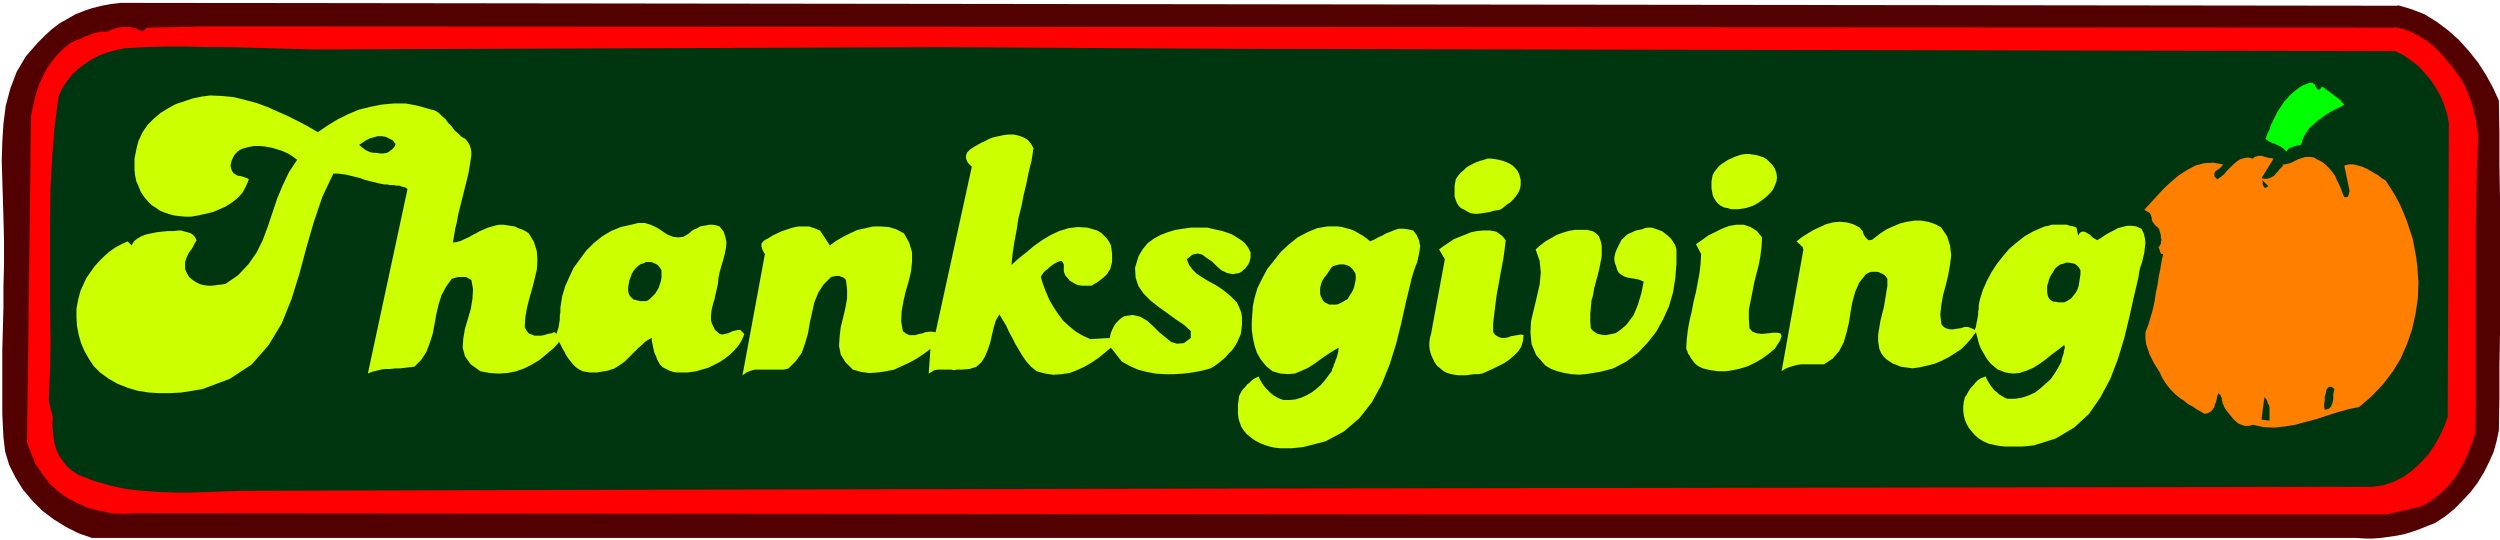
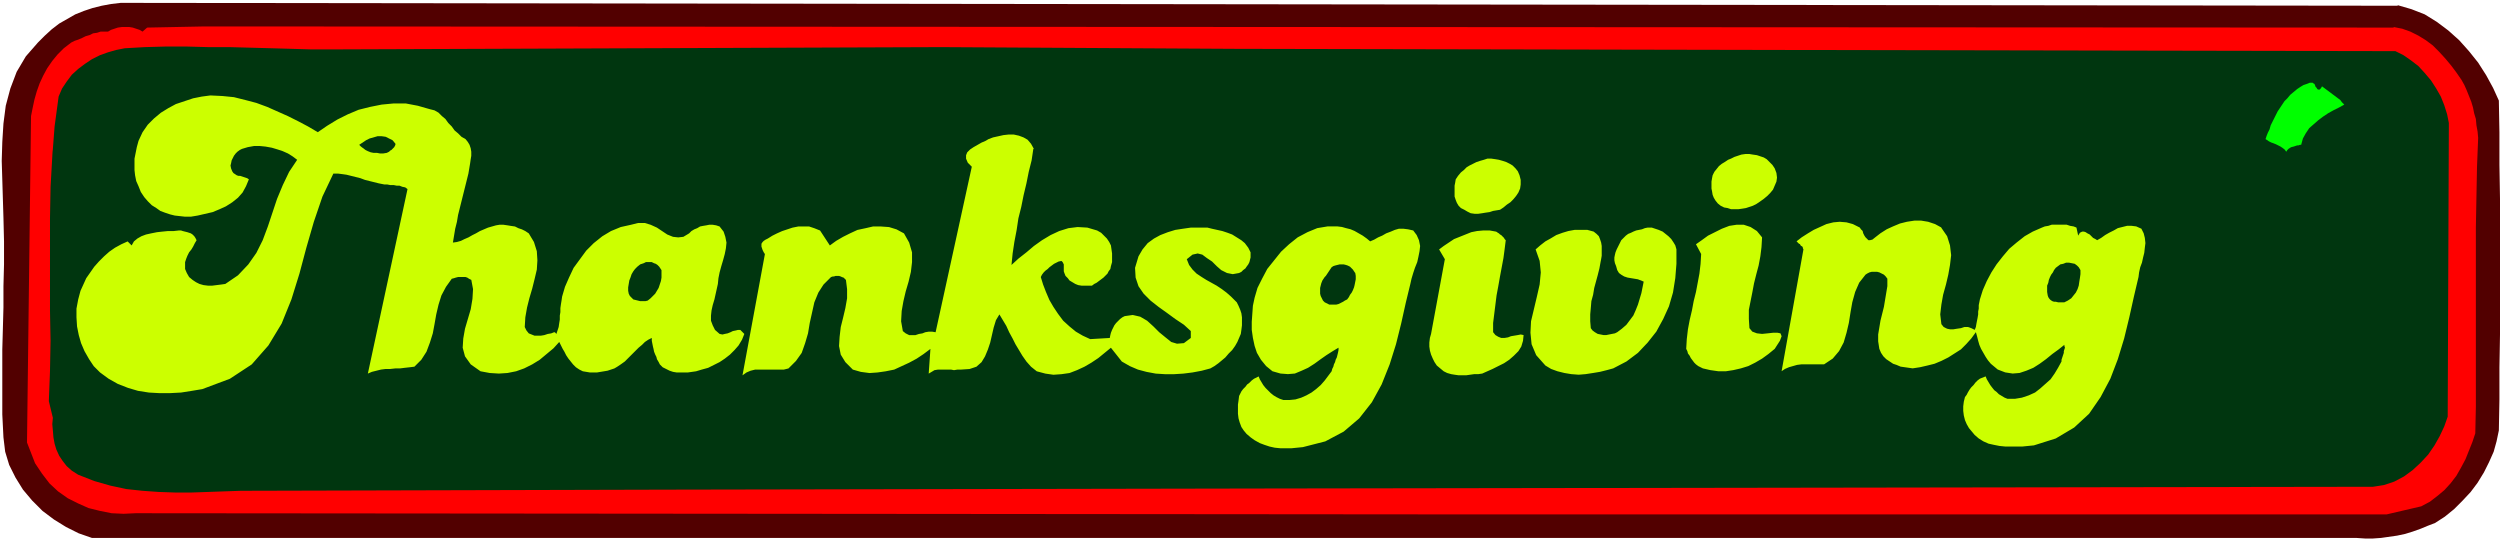
<svg xmlns="http://www.w3.org/2000/svg" fill-rule="evenodd" height="125.333" preserveAspectRatio="none" stroke-linecap="round" viewBox="0 0 4350 940" width="580">
  <style>.pen1{stroke:none}.brush4{fill:#00360f}.brush6{fill:#cf0}</style>
  <path class="pen1" fill-rule="nonzero" style="fill:#520000" d="m4172 9 24 7 23 9 21 13 20 15 19 17 17 19 16 20 14 22 12 22 10 22 1 55v57l1 59v236l-1 57v56l-1 54-4 19-5 18-8 18-9 18-11 18-12 16-14 15-15 15-16 13-17 11-13 5-12 5-14 5-13 4-14 3-14 2-14 2-14 1h-14l-15-1H160l-23-8-22-11-21-13-20-15-18-18-16-19-13-21-11-22-7-23-3-25-2-40V608l1-36 1-37v-37l1-38v-40l-1-41-1-33-1-33-1-33 1-33 2-32 4-31 8-30 11-29 16-27 21-24 12-12 12-11 13-10 14-8 14-8 15-6 15-5 16-4 16-3 17-2 3962 5z" />
  <path class="pen1" fill-rule="nonzero" style="fill:red" d="m4165 47 15 3 14 5 14 7 13 8 12 9 11 11 11 12 10 12 9 12 9 13 5 9 4 9 4 10 4 10 3 10 2 10 3 10 1 11 2 11 1 11-2 50-1 52-1 54v312l-1 46-5 15-6 15-6 15-8 15-8 14-10 13-11 12-12 10-13 10-15 8-60 14H2468l-2232-2-21 1-21-1-20-4-20-5-18-8-18-9-17-12-15-14-13-17-12-18-14-36 7-568 3-15 3-14 4-14 5-14 6-13 7-13 9-13 9-11 11-11 13-10 6-3 6-2 7-3 6-3 7-2 6-3 7-1 6-2h13l5-3 6-2 6-2 7-1h13l6 1 6 2 6 2 5 3 8-7 100-2 3809 2z" />
  <path class="pen1 brush4" fill-rule="nonzero" d="m1640 82 512 3 979 2 1037 2 14 7 13 9 13 10 11 12 11 13 9 14 8 14 6 15 5 16 3 15-2 511-6 17-8 17-9 16-11 16-13 14-14 13-15 11-17 9-18 6-19 3-1929 3-1037 2-744 2-29 1-28 1-29 1h-28l-29-1-28-2-28-3-28-6-28-8-28-11-11-7-9-8-7-9-6-9-5-11-3-10-2-11-1-12-1-11 1-11-7-29 2-52 1-53-1-53V379l1-54 3-53 4-52 7-52 6-14 8-12 9-12 11-10 12-9 12-8 14-7 14-5 14-4 15-3 35-2 36-1h37l37 1h37l37 1 37 1 35 1 34 1h33l1065-4z" />
  <path class="pen1" fill-rule="nonzero" style="fill:#0f0" d="m4040 150 4 3 4 3 4 3 4 3 4 3 4 3 4 3 4 3 3 4 4 4-9 5-10 5-9 5-9 6-8 6-8 7-8 7-6 9-5 9-3 11h-2l-3 1h-2l-3 1-3 1-4 1-2 1-3 2-2 2-2 3-3-4-4-3-3-2-4-2-4-2-5-2-3-1-4-2-3-2-3-2 2-6 2-5 3-6 2-7 3-6 3-6 3-6 3-6 4-6 4-6 4-6 5-5 5-6 6-5 6-5 6-4 5-3 6-2 5-2h5l1 1 2 1 1 2 1 3 2 2 1 2 2 1h2l2-2 2-3z" />
  <path class="pen1 brush6" fill-rule="nonzero" d="m553 230 16-11 18-11 18-9 19-8 20-5 20-4 21-2h21l21 4 21 6 8 2 7 4 6 6 6 5 5 7 6 6 5 7 6 5 6 6 7 4 4 5 3 5 2 6 1 6v7l-1 6-1 7-1 6-1 6-1 6-3 12-3 12-3 12-3 12-3 12-3 12-2 12-3 12-2 12-2 12 7-1 7-2 6-3 7-3 7-4 6-3 7-4 7-3 7-3 7-2 7-2 6-1h7l7 1 6 1 7 1 6 3 6 2 6 3 6 4 9 15 5 16 1 16-1 16-4 17-4 16-5 17-4 16-3 17-1 17 3 6 4 5 5 2 5 2h11l6-1 6-2 6-1 5-2h1l1 1h1v1l1 1 2-6 2-6 1-7 1-6v-7l1-6v-7l1-7 1-6 1-7 5-17 7-16 8-17 11-15 11-15 13-13 15-12 15-9 17-7 18-4 12-3h12l10 3 11 5 9 6 9 6 10 4 9 1 9-1 10-6 4-4 5-3 5-2 5-3 5-1 6-1 5-1h6l6 1 6 2 7 9 3 9 2 10-1 10-2 10-3 11-3 10-3 11-2 10-1 10-2 9-2 9-2 9-3 10-2 9-1 9v9l3 8 4 8 8 7 5 1 4-1 5-1 5-2 4-2 5-1 4-1h4l3 3 4 4-4 10-6 10-7 8-8 8-9 7-9 6-10 5-10 5-11 3-10 3-7 1-7 1h-20l-6-1-6-2-6-3-6-3-5-5-2-4-3-5-1-4-2-4-2-5-1-5-1-4-1-5-1-5v-5l-6 3-6 4-5 5-6 5-6 6-6 6-6 6-6 6-7 5-6 4-5 3-6 2-6 2-6 1-6 1-6 1h-13l-6-1-6-1-6-3-6-4-5-5-4-5-4-5-4-6-3-6-3-5-3-6-3-6-10 11-12 10-12 10-13 8-14 7-14 5-15 3-15 1-16-1-16-3-17-12-10-14-4-15 1-16 3-17 5-17 5-17 3-18 1-17-3-16-4-2-3-2-3-1h-13l-4 1-3 1-4 1-10 14-8 15-5 16-4 17-3 17-3 16-5 16-6 16-9 14-12 12-8 1-9 1-8 1h-8l-9 1h-8l-8 1-8 2-8 2-7 3 69-321-4-3-5-1-5-2h-5l-5-1h-6l-5-1h-5l-5-1-5-1-8-2-8-2-8-2-8-3-8-2-8-2-8-2-7-1-8-1h-8l-19 40-15 44-13 45-12 45-14 45-17 42-23 38-29 33-38 25-48 18-18 3-19 3-19 1h-19l-18-1-19-3-17-5-18-7-16-9-15-11-11-11-8-12-8-14-6-14-4-14-3-15-1-16v-15l3-16 4-15 5-11 5-11 7-10 7-10 8-9 9-9 9-8 10-7 11-6 11-5 7 7 4-7 6-5 7-4 8-3 9-2 10-2 9-1 10-1h10l9-1h4l3 1 4 1 4 1 3 1 3 1 3 2 3 3 2 3 2 4-3 5-3 6-3 5-4 5-3 6-2 5-2 6v12l3 7 4 7 6 5 6 4 6 3 7 2 8 1h7l8-1 8-1 7-1 22-15 18-19 14-20 11-22 9-24 8-24 8-24 10-24 11-23 14-21-8-6-8-5-9-4-9-3-10-3-11-2-10-1h-10l-11 2-10 3-4 2-4 3-3 3-3 4-2 4-2 4-1 5-1 4 1 5 2 5 2 3 3 2 3 2 3 1h3l3 1 3 1 3 1 3 1 3 2-5 12-6 11-8 9-10 8-11 7-11 5-12 5-13 3-13 3-12 2h-10l-9-1-9-1-8-2-9-3-8-3-7-5-8-5-7-7-6-7-6-9-4-10-4-9-2-10-1-9v-20l2-10 2-10 3-11 7-15 9-13 11-11 12-10 13-8 13-7 15-5 15-5 15-3 15-2 21 1 20 2 20 5 19 5 19 7 18 8 18 8 18 9 17 9 17 10zm1245 29-3 20-5 20-4 20-5 21-4 20-5 20-3 20-4 21-3 20-2 20 12-11 14-11 13-11 14-10 15-9 15-7 16-5 16-2 17 1 17 5 7 4 5 5 5 5 4 6 3 6 1 7 1 7v15l-2 7-1 5-3 4-2 4-4 4-3 3-4 3-4 3-4 3-4 2-4 3h-18l-6-1-5-2-5-3-5-3-3-4-4-4-2-5-1-3v-12l-1-2-1-2-2-2-5 1-4 2-4 2-4 3-4 3-3 3-4 3-3 3-3 4-2 4 4 13 5 13 6 14 7 12 8 12 9 12 11 10 11 9 12 7 13 6 34-2 1-5 1-4 2-5 2-4 2-4 3-4 3-3 4-4 4-3 4-2 14-2 13 3 12 7 11 10 10 10 11 9 10 8 10 3 12-1 12-9v-12l-12-11-15-10-15-11-14-10-14-11-12-12-9-13-5-15-1-17 6-20 7-12 9-11 11-8 11-6 13-5 13-4 13-2 14-2h29l8 2 9 2 9 2 9 3 8 3 8 5 8 5 6 5 6 8 4 8v9l-1 4-1 4-2 4-3 4-2 3-4 3-3 3-4 2-11 2-10-2-10-5-8-7-8-8-9-6-8-6-8-2-9 2-10 8 4 10 6 8 7 7 9 6 8 5 9 5 9 5 9 6 8 6 8 7 5 5 5 5 3 6 3 7 2 6 1 7v14l-1 8-1 7-3 7-3 7-4 7-5 7-6 6-6 7-6 5-6 5-7 5-7 4-15 4-16 3-16 2-16 1h-16l-16-1-16-3-15-4-14-6-14-8-19-24-11 9-11 9-12 8-12 7-13 6-13 5-14 2-14 1-14-2-15-4-10-8-8-9-7-10-6-10-6-10-5-10-6-11-5-11-6-10-6-10-6 10-4 13-3 13-3 13-4 12-5 12-6 10-9 8-12 4-15 1h-6l-6 1-5-1h-23l-6 1-5 3-5 3 3-43-12 9-12 8-13 7-13 6-13 6-15 3-14 2-14 1-15-2-14-4-13-13-8-13-3-15 1-16 2-17 4-16 4-17 3-17v-16l-2-16-2-2-2-2-3-1-2-1-3-1h-6l-3 1h-2l-3 1-13 13-9 14-7 17-4 18-4 18-3 18-5 17-6 17-10 14-13 13-8 2h-50l-8 2-7 3-7 5 39-211-2-3-2-4-1-3-1-3v-5l2-3 2-2 3-2 4-2 8-5 8-4 9-4 9-3 9-3 10-2h19l9 3 10 4 17 26 11-8 12-7 12-6 13-6 14-3 13-3h14l14 1 13 4 13 7 9 16 5 17v17l-2 17-4 17-5 17-4 17-3 17-1 18 3 17 5 4 6 3h11l6-2 6-1 5-2 6-1h6l6 1 63-288-7-7-3-7v-6l2-5 5-5 6-4 7-4 7-4 7-3 5-3 8-3 9-2 9-2 9-1h9l9 2 8 3 7 4 6 7 5 9z" />
  <path class="pen1 brush4" fill-rule="nonzero" d="M688 250v2l-1 2-1 2-2 2-1 1-2 2-2 1-2 2-2 1-2 1-6 1h-6l-5-1h-6l-5-1-5-2-4-2-4-3-4-3-3-3 6-4 6-4 6-3 7-2 7-2h7l7 1 6 3 6 3 5 6zM92 262h3v9h-3v-9z" />
  <path class="pen1 brush6" fill-rule="nonzero" d="m3088 293 3 8 1 8-1 7-3 7-3 7-5 6-5 5-6 5-7 5-6 4-6 3-6 2-6 2-6 1-7 1h-13l-6-2-6-1-6-3-5-4-4-5-3-5-2-5-1-6-1-5v-12l1-6 1-5 3-6 4-5 4-5 5-4 5-3 6-4 5-2 6-3 6-2 6-2 7-1h7l6 1 7 1 6 2 6 2 5 3 5 5 5 5 4 6z" />
-   <path class="pen1" fill-rule="nonzero" style="fill:#ff8000" d="m3956 276-21 34 5 1h5l4-1 4-2 4-2 3-4 3-3 3-4 4-4 3-3-2-2h5l5-1 6-2 6-3 6-3 6-2 7-2h7l7 1 7 4 8 4 6 5 6 6 5 6 5 7 3 7 4 8 3 7 3 8 3 7h5l2-2v-1l1-2v-2l1-2v-3l-9-43 8-2h8l8 2 7 2 7 3 7 4 7 4 7 4 6 5 7 4 9 14 8 13 8 15 6 14 6 15 5 15 5 15 3 16 3 16 2 16 2 28-1 28-4 27-6 27-9 26-11 25-14 23-17 22-19 20-22 19-19 4-18 5-19 6-18 6-19 5-18 5-19 3-18 2-19-1-18-4-7 2h-7l-6-2-5-2-5-4-5-5-4-5-4-5-4-5-3-5-1-3-1-2-1-2v-3l-1-2v-3l-1-2-1-3-2-2-2-2-2 5-1 5-1 5-2 4-1 5-2 3-3 4-3 2-4 2-5 1-7-4-7-4-7-5-8-4-7-6-8-5-7-6-7-7-6-7-5-7-5-8-4-9-5-8-5-8-4-8-4-8-3-9-3-9-1-10v-10l5-13 4-13 4-14 3-14 2-14 3-14 2-14 3-14 2-13 3-13h-3l-1-1-1-2-1-2v-2l-1-2-1-2v-2l-1-2 2 3 1-3 2-3v-3l1-4-1-3v-4l-1-4-1-3-1-4-2-3-5-4-3-4-2-3-1-3v-3l-1-3-1-3-2-3-4-2-5-3 11-12 11-12 12-13 13-12 13-11 14-9 15-8 15-4 16-1 17 3-1 2-2 2-2 2-2 2-2 1-3 2-2 2-1 2v6l5 5 6-4 6-5 5-6 6-6 5-5 6-5 6-4 7-2 7-1 8 2 3-3 4-1 3-1h4l4 1 3 1 4 1 4 1h3l4 1z" />
  <path class="pen1 brush6" fill-rule="nonzero" d="m2644 305 2 8v8l-1 7-3 7-4 6-5 6-5 5-6 4-6 5-6 4-6 1-6 1-6 2-7 1-6 1-7 1h-6l-7-1-6-3-5-3-6-3-4-4-3-5-2-5-2-6v-19l1-5 1-6 4-6 5-6 5-4 5-5 5-3 6-3 6-3 6-2 7-2 6-2h7l7 1 6 1 7 2 6 2 6 3 5 3 5 5 4 5 3 7z" />
  <path class="pen1 brush4" fill-rule="nonzero" d="m3947 324-3 2-3 1-1-1-1-1-1-2-1-2v-5l-1-3-1-1 12 12z" />
  <path class="pen1 brush6" fill-rule="nonzero" d="m3377 395 11 16 5 16 2 17-2 17-3 17-4 17-5 18-3 17-2 17 2 17 4 5 6 3 5 1h6l6-1 7-1 6-2h6l6 2 6 3 2-5 1-6 1-5 1-5 1-6v-5l1-5v-6l1-5 1-5 5-16 7-16 8-15 9-14 11-14 11-13 13-11 14-11 14-8 16-7 5-2 6-1 6-2h26l6 2 6 1 5 2 3 14 3-5 4-2h3l3 1 3 2 4 2 3 3 3 3 4 2 3 2 7-4 7-5 7-4 8-4 7-4 8-2 8-2h8l8 1 9 4 4 8 2 8 1 9-1 8-1 9-2 8-2 9-3 8-2 9-1 8-8 34-8 36-9 37-11 36-13 34-17 32-20 29-26 24-32 19-38 12-10 1-10 1h-30l-10-1-10-2-9-2-9-4-8-5-7-6-5-6-5-6-4-7-3-7-2-8-1-8v-8l1-8 2-8 3-4 2-4 3-5 3-4 4-4 3-4 4-4 4-3 5-2 5-2 2 5 3 5 3 5 3 4 4 5 4 3 4 4 5 3 5 3 5 2h13l12-2 12-4 11-5 9-7 9-8 9-8 7-10 6-10 6-11v-3l1-3 1-3 1-3 1-3v-3l1-3 1-3-1-3v-2l-10 8-11 8-11 9-11 8-11 7-12 5-12 4-12 1-13-2-13-5-6-5-6-5-5-6-4-6-4-7-4-7-3-7-2-7-2-8-2-7-8 11-9 10-9 9-11 7-11 7-12 6-12 5-12 3-13 3-13 2-7-1-7-1-7-1-7-3-6-2-6-4-6-4-5-5-4-6-3-7-2-13v-12l2-12 2-12 3-12 3-12 2-12 2-12 2-12v-13l-3-4-3-3-4-2-4-2-4-1h-9l-4 1-4 2-3 2-11 14-7 16-5 18-3 17-3 19-4 17-5 17-8 15-11 13-15 10h-39l-8 1-7 2-7 2-7 3-6 4 38-212-1-2v-1l-1-2-2-1-1-1-1-2-2-1-1-1-2-2-1-1 9-7 11-7 10-6 11-5 11-5 12-3 11-1 12 1 11 3 12 6 2 3 3 3 1 4 2 4 2 3 3 3 2 2h3l4-1 5-4 9-7 11-7 11-5 12-5 12-3 13-2h12l12 2 12 4 11 6zm-311 18-1 17-2 16-3 16-4 15-4 16-3 16-3 15-3 15v16l1 16 5 6 8 3 9 1 10-1 9-1h8l5 1 2 5-3 8-9 14-11 9-11 8-12 7-12 6-13 4-13 3-13 2h-13l-14-2-13-3-4-2-4-2-4-3-3-3-3-4-3-4-2-4-3-4-1-4-2-4 1-17 2-17 3-16 4-17 3-16 4-16 3-16 3-16 2-17 1-17-9-17 10-7 11-8 12-6 12-6 13-5 13-2h12l12 4 11 7 9 11zm-682 7 7-3 7-4 7-3 7-4 8-3 7-3 7-2h8l8 1 9 2 6 8 4 9 2 10-1 9-2 10-2 9-4 10-3 9-3 10-2 9-8 33-8 36-9 36-11 35-14 35-17 31-22 28-27 23-32 17-39 10-10 1-10 1h-19l-10-1-9-2-9-3-8-3-9-5-7-5-7-6-5-6-4-6-3-8-2-7-1-8v-16l1-7 1-8 2-4 2-4 3-4 4-4 3-4 4-3 4-4 4-3 4-2 4-2 2 5 3 5 3 5 4 5 5 5 4 4 5 4 5 3 6 3 6 2h11l10-1 10-3 9-4 9-5 8-6 8-7 7-8 6-8 6-8 1-4 2-4 1-4 2-4 1-4 2-4 1-4 1-4 1-5v-4l-10 6-11 7-10 7-11 8-11 7-11 5-12 5-12 1-13-1-14-4-11-9-9-11-7-12-4-12-3-14-2-14v-14l1-14 1-14 3-14 5-17 8-16 9-17 12-15 12-15 14-13 15-12 17-9 17-7 18-3h17l8 1 7 2 8 2 7 3 7 4 7 4 7 5 6 5zm533 14v25l-2 25-4 25-7 24-10 22-12 22-15 19-17 18-20 15-23 12-11 3-12 3-12 2-13 2-12 1-13-1-12-2-12-3-11-4-10-6-16-18-8-19-2-20 1-20 5-21 5-21 5-22 2-21-2-20-7-20 8-7 9-7 9-5 10-6 11-4 10-3 11-2h22l11 3 5 4 4 4 2 5 2 6 1 6v17l-1 6-1 5-2 11-3 12-3 11-3 11-2 12-3 11-1 12-1 11v12l1 12 3 4 4 3 5 3 5 1 5 1h5l5-1 5-1 5-1 4-2 8-6 8-7 6-8 6-8 4-9 4-10 3-10 3-10 2-10 2-10-5-2-5-2-6-1-6-1-6-1-6-2-5-3-4-3-3-5-2-7-2-5-1-5v-5l1-5 1-4 2-5 2-4 2-4 2-4 2-4 4-4 4-4 4-3 5-2 4-2 5-2 5-1 5-1 5-2 5-1h7l6 2 6 2 7 3 5 4 5 4 5 5 4 6 3 5 2 7zm-297-16-2 16-2 15-3 16-3 16-3 17-3 16-2 16-2 16-2 16v16l4 5 5 3 5 2h6l6-1 5-2 6-1 6-1 5-1 5 1-1 10-3 10-5 8-8 8-8 7-9 6-10 5-10 5-9 4-9 4-7 1h-7l-7 1-7 1h-13l-7-1-6-1-7-2-6-3-6-5-6-5-4-6-3-6-3-7-2-7-1-7v-7l1-8 2-7 24-130-10-17 8-6 9-6 9-6 10-4 10-4 10-4 10-2 11-1h11l11 2 2 1 1 1 2 1 2 2 2 1 1 1 2 2 2 2 1 2 2 2z" />
  <path class="pen1 brush4" fill-rule="nonzero" d="M1151 470v13l-1 6-2 6-2 6-3 5-3 5-4 4-4 4-5 4-4 1h-9l-4-1-4-1-4-1-3-3-3-3-2-4-1-5v-6l1-6 1-6 2-5 2-6 3-5 3-4 4-4 5-4 6-2 4-2h10l4 2 3 1 3 2 3 3 2 3 2 3zm2469 0v7l-1 7-1 6-1 7-2 6-3 6-4 5-4 5-6 4-6 3h-11l-4-1h-3l-3-1-3-2-2-2-2-3-1-3-1-6v-11l2-5 1-5 2-5 2-4 3-4 2-4 3-4 4-3 4-3 5-1 5-2h5l5 1 5 1 4 3 3 3 3 5zm-1262 4 1 6v6l-1 5-1 5-1 4-2 5-2 4-3 4-2 4-3 4-4 2-3 2-4 2-4 2-4 1h-12l-4-2-4-2-3-3-2-4-2-4-1-4v-10l1-4 1-4 2-5 2-3 2-3 2-2 2-3 2-3 2-3 2-3 2-3 3-2 3-1 4-1 4-1h7l4 1 3 1 4 2 2 2 3 3 2 3 2 3zm1704 203-1 4-1 4v9l-1 5-1 4-2 4-2 3-4 2-5 1-1-5v-5l1-7v-6l2-6 1-6 3-4 3-1h3l5 4zm-113 55-14-2 5-39 3 3 2 4 1 4 2 3 1 4v23z" />
</svg>